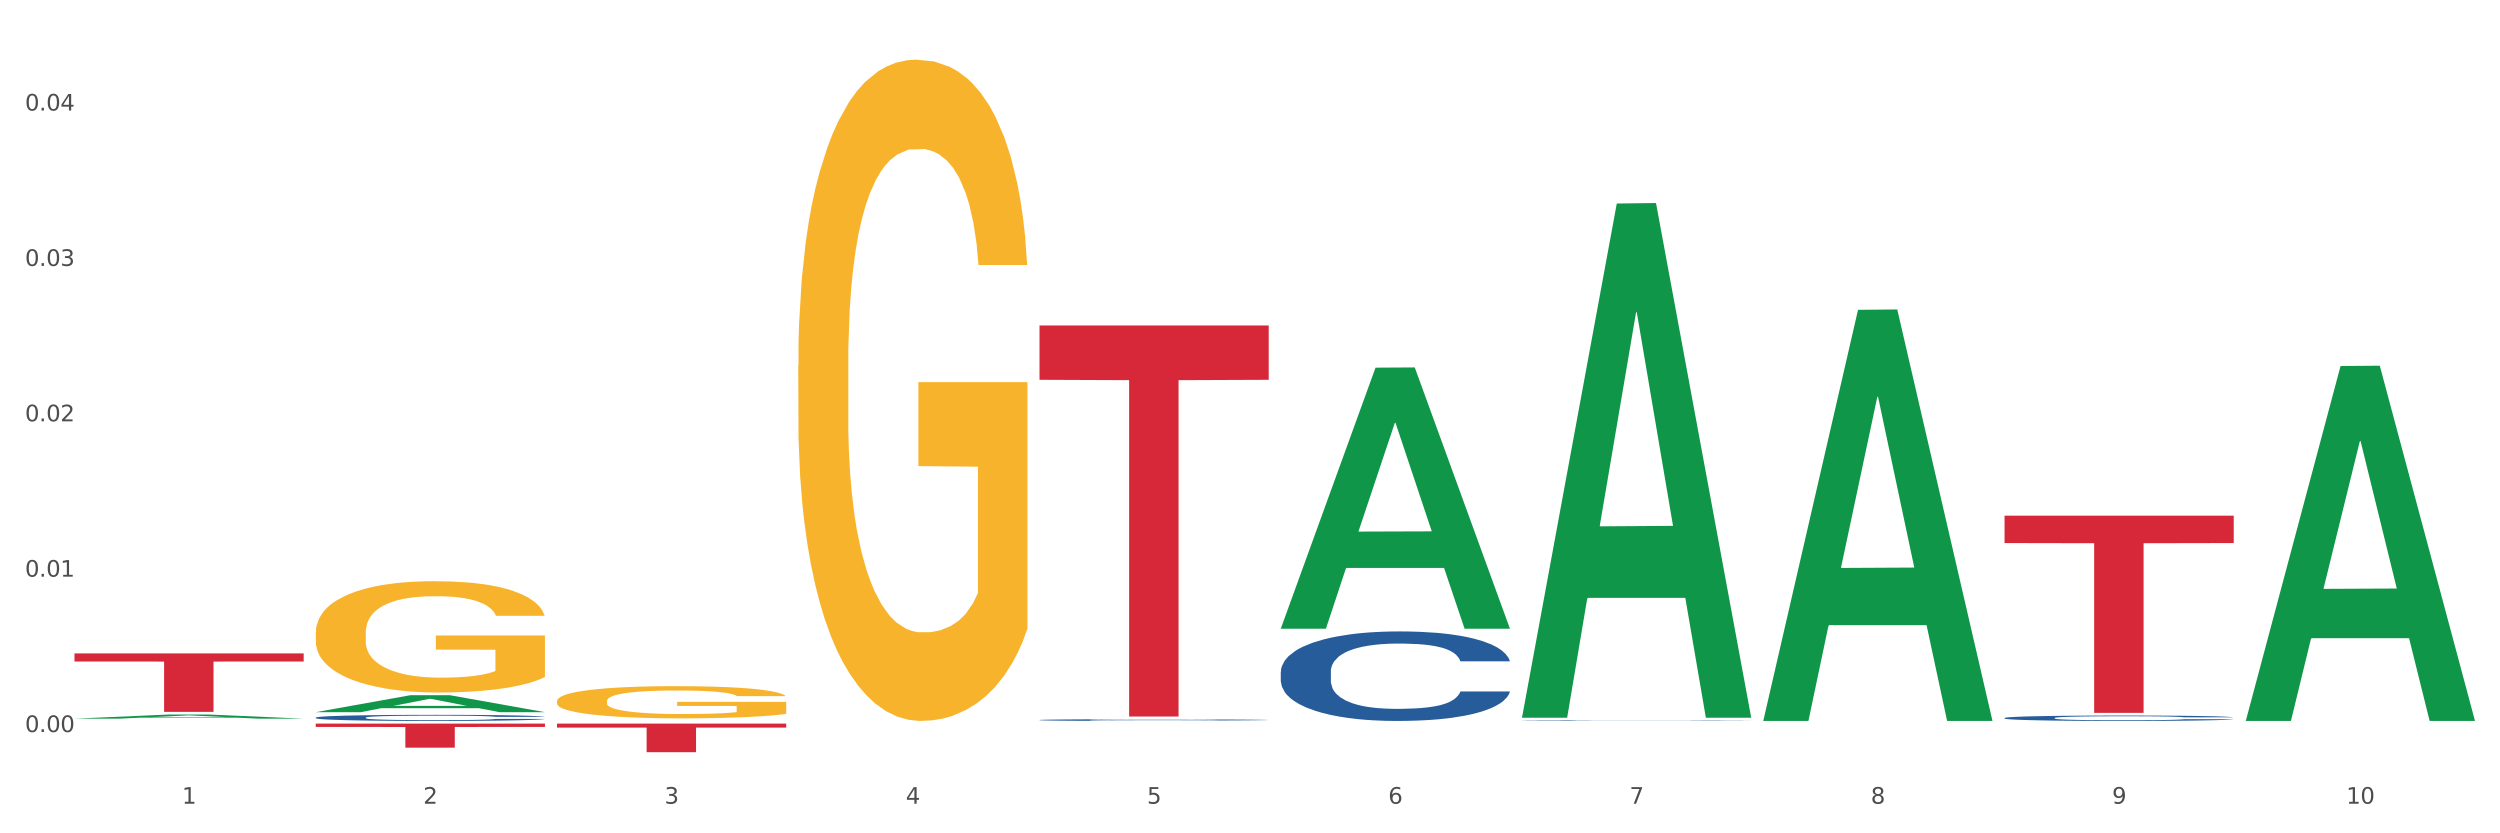
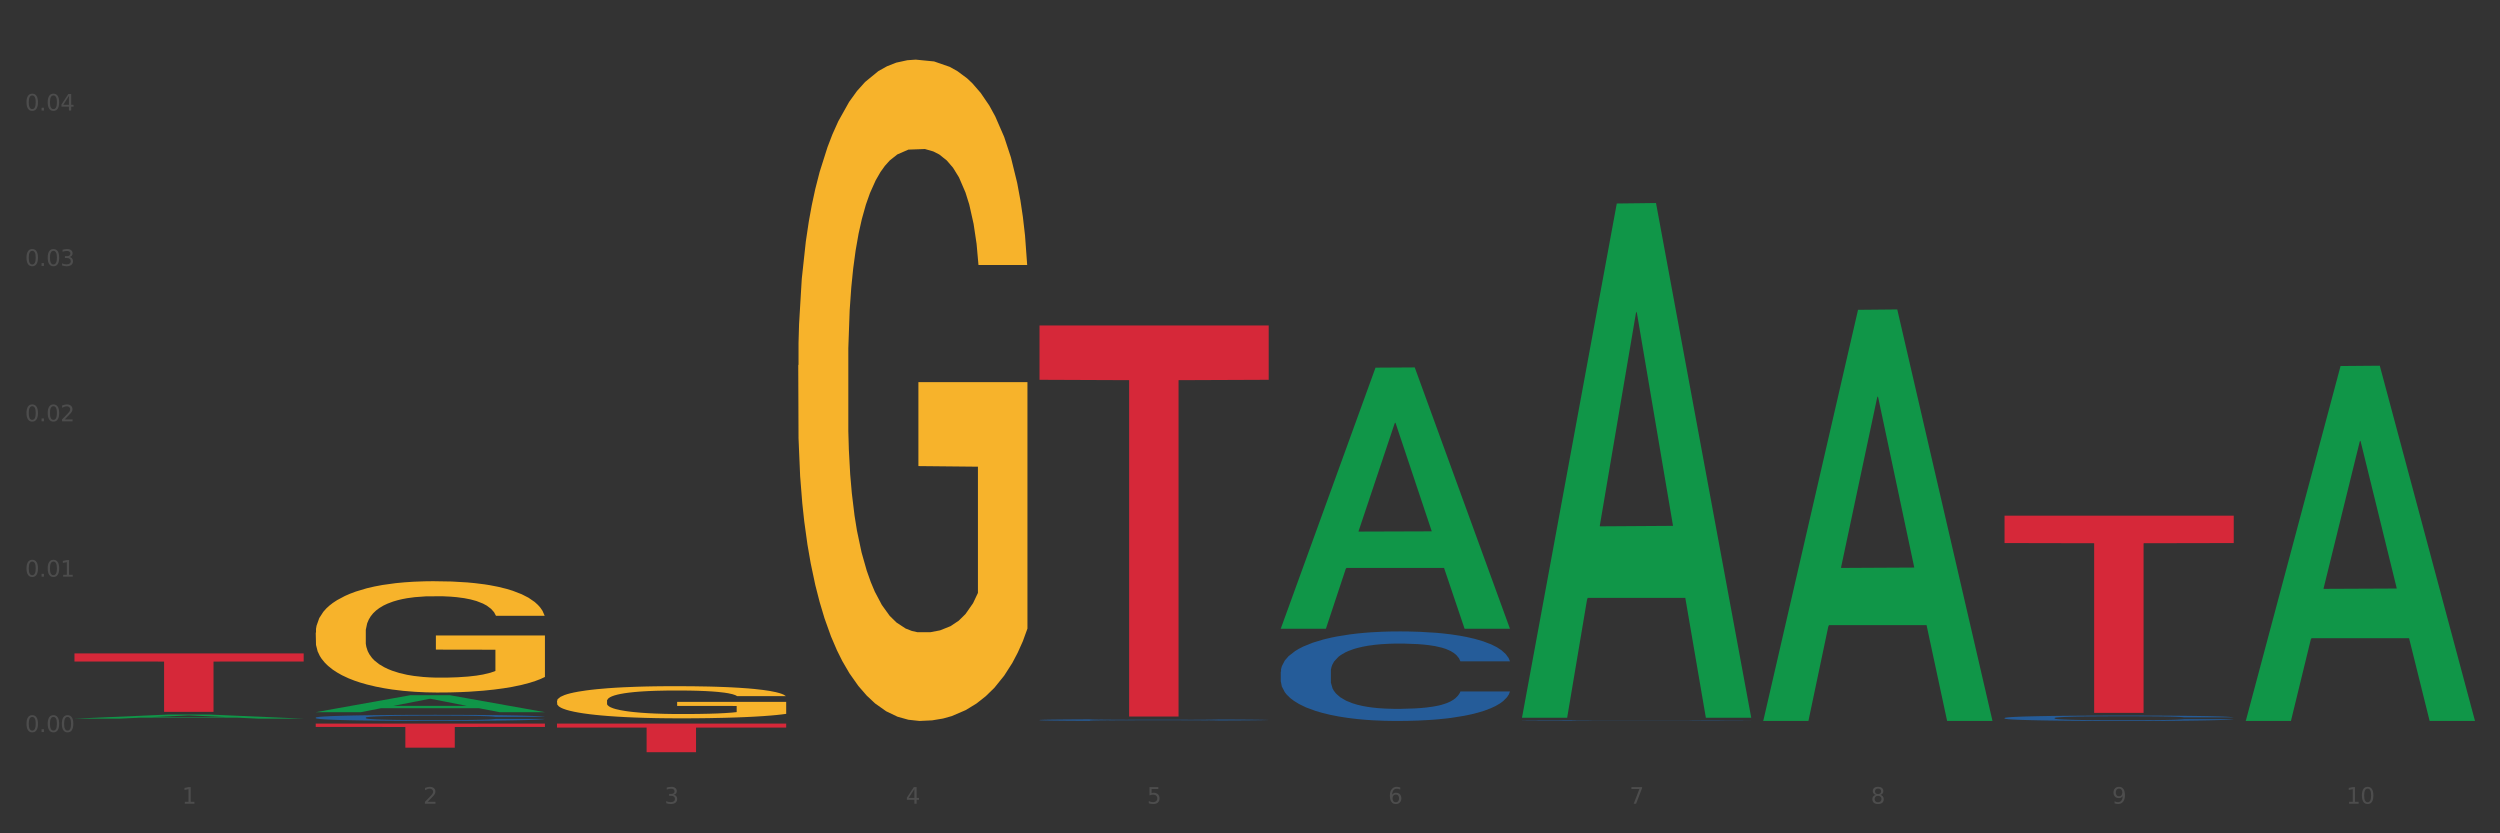
<svg xmlns="http://www.w3.org/2000/svg" xmlns:xlink="http://www.w3.org/1999/xlink" width="1080pt" height="360pt" viewBox="0 0 1080 360" version="1.1">
  <rect x="0" y="0" width="1080" height="360" fill="#333333" stroke="none" />
  <defs>
    <style type="text/css">*{stroke-linejoin: round; stroke-linecap: butt}</style>
  </defs>
  <g id="figure_1">
    <g id="patch_1">
-       <path d="M 0 360  L 1080 360  L 1080 0  L 0 0  z " style="fill: #ffffff; stroke: #ffffff; stroke-linejoin: miter" />
-     </g>
+       </g>
    <g id="axes_1">
      <g id="matplotlib.axis_1">
        <g id="xtick_1">
          <g id="text_1">
            <g style="fill: #4d4d4d" transform="translate(78.627 347.204) scale(0.096 -0.096)">
              <defs>
                <path id="DejaVuSans-31" d="M 794 531  L 1825 531  L 1825 4091  L 703 3866  L 703 4441  L 1819 4666  L 2450 4666  L 2450 531  L 3481 531  L 3481 0  L 794 0  L 794 531  z " transform="scale(0.016)" />
              </defs>
              <use xlink:href="#DejaVuSans-31" />
            </g>
          </g>
        </g>
        <g id="xtick_2">
          <g id="text_2">
            <g style="fill: #4d4d4d" transform="translate(182.851 347.204) scale(0.096 -0.096)">
              <defs>
                <path id="DejaVuSans-32" d="M 1228 531  L 3431 531  L 3431 0  L 469 0  L 469 531  Q 828 903 1448 1529  Q 2069 2156 2228 2338  Q 2531 2678 2651 2914  Q 2772 3150 2772 3378  Q 2772 3750 2511 3984  Q 2250 4219 1831 4219  Q 1534 4219 1204 4116  Q 875 4013 500 3803  L 500 4441  Q 881 4594 1212 4672  Q 1544 4750 1819 4750  Q 2544 4750 2975 4387  Q 3406 4025 3406 3419  Q 3406 3131 3298 2873  Q 3191 2616 2906 2266  Q 2828 2175 2409 1742  Q 1991 1309 1228 531  z " transform="scale(0.016)" />
              </defs>
              <use xlink:href="#DejaVuSans-32" />
            </g>
          </g>
        </g>
        <g id="xtick_3">
          <g id="text_3">
            <g style="fill: #4d4d4d" transform="translate(287.074 347.204) scale(0.096 -0.096)">
              <defs>
                <path id="DejaVuSans-33" d="M 2597 2516  Q 3050 2419 3304 2112  Q 3559 1806 3559 1356  Q 3559 666 3084 287  Q 2609 -91 1734 -91  Q 1441 -91 1130 -33  Q 819 25 488 141  L 488 750  Q 750 597 1062 519  Q 1375 441 1716 441  Q 2309 441 2620 675  Q 2931 909 2931 1356  Q 2931 1769 2642 2001  Q 2353 2234 1838 2234  L 1294 2234  L 1294 2753  L 1863 2753  Q 2328 2753 2575 2939  Q 2822 3125 2822 3475  Q 2822 3834 2567 4026  Q 2313 4219 1838 4219  Q 1578 4219 1281 4162  Q 984 4106 628 3988  L 628 4550  Q 988 4650 1302 4700  Q 1616 4750 1894 4750  Q 2613 4750 3031 4423  Q 3450 4097 3450 3541  Q 3450 3153 3228 2886  Q 3006 2619 2597 2516  z " transform="scale(0.016)" />
              </defs>
              <use xlink:href="#DejaVuSans-33" />
            </g>
          </g>
        </g>
        <g id="xtick_4">
          <g id="text_4">
            <g style="fill: #4d4d4d" transform="translate(391.298 347.204) scale(0.096 -0.096)">
              <defs>
                <path id="DejaVuSans-34" d="M 2419 4116  L 825 1625  L 2419 1625  L 2419 4116  z M 2253 4666  L 3047 4666  L 3047 1625  L 3713 1625  L 3713 1100  L 3047 1100  L 3047 0  L 2419 0  L 2419 1100  L 313 1100  L 313 1709  L 2253 4666  z " transform="scale(0.016)" />
              </defs>
              <use xlink:href="#DejaVuSans-34" />
            </g>
          </g>
        </g>
        <g id="xtick_5">
          <g id="text_5">
            <g style="fill: #4d4d4d" transform="translate(495.522 347.204) scale(0.096 -0.096)">
              <defs>
                <path id="DejaVuSans-35" d="M 691 4666  L 3169 4666  L 3169 4134  L 1269 4134  L 1269 2991  Q 1406 3038 1543 3061  Q 1681 3084 1819 3084  Q 2600 3084 3056 2656  Q 3513 2228 3513 1497  Q 3513 744 3044 326  Q 2575 -91 1722 -91  Q 1428 -91 1123 -41  Q 819 9 494 109  L 494 744  Q 775 591 1075 516  Q 1375 441 1709 441  Q 2250 441 2565 725  Q 2881 1009 2881 1497  Q 2881 1984 2565 2268  Q 2250 2553 1709 2553  Q 1456 2553 1204 2497  Q 953 2441 691 2322  L 691 4666  z " transform="scale(0.016)" />
              </defs>
              <use xlink:href="#DejaVuSans-35" />
            </g>
          </g>
        </g>
        <g id="xtick_6">
          <g id="text_6">
            <g style="fill: #4d4d4d" transform="translate(599.745 347.204) scale(0.096 -0.096)">
              <defs>
                <path id="DejaVuSans-36" d="M 2113 2584  Q 1688 2584 1439 2293  Q 1191 2003 1191 1497  Q 1191 994 1439 701  Q 1688 409 2113 409  Q 2538 409 2786 701  Q 3034 994 3034 1497  Q 3034 2003 2786 2293  Q 2538 2584 2113 2584  z M 3366 4563  L 3366 3988  Q 3128 4100 2886 4159  Q 2644 4219 2406 4219  Q 1781 4219 1451 3797  Q 1122 3375 1075 2522  Q 1259 2794 1537 2939  Q 1816 3084 2150 3084  Q 2853 3084 3261 2657  Q 3669 2231 3669 1497  Q 3669 778 3244 343  Q 2819 -91 2113 -91  Q 1303 -91 875 529  Q 447 1150 447 2328  Q 447 3434 972 4092  Q 1497 4750 2381 4750  Q 2619 4750 2861 4703  Q 3103 4656 3366 4563  z " transform="scale(0.016)" />
              </defs>
              <use xlink:href="#DejaVuSans-36" />
            </g>
          </g>
        </g>
        <g id="xtick_7">
          <g id="text_7">
            <g style="fill: #4d4d4d" transform="translate(703.969 347.204) scale(0.096 -0.096)">
              <defs>
                <path id="DejaVuSans-37" d="M 525 4666  L 3525 4666  L 3525 4397  L 1831 0  L 1172 0  L 2766 4134  L 525 4134  L 525 4666  z " transform="scale(0.016)" />
              </defs>
              <use xlink:href="#DejaVuSans-37" />
            </g>
          </g>
        </g>
        <g id="xtick_8">
          <g id="text_8">
            <g style="fill: #4d4d4d" transform="translate(808.193 347.204) scale(0.096 -0.096)">
              <defs>
                <path id="DejaVuSans-38" d="M 2034 2216  Q 1584 2216 1326 1975  Q 1069 1734 1069 1313  Q 1069 891 1326 650  Q 1584 409 2034 409  Q 2484 409 2743 651  Q 3003 894 3003 1313  Q 3003 1734 2745 1975  Q 2488 2216 2034 2216  z M 1403 2484  Q 997 2584 770 2862  Q 544 3141 544 3541  Q 544 4100 942 4425  Q 1341 4750 2034 4750  Q 2731 4750 3128 4425  Q 3525 4100 3525 3541  Q 3525 3141 3298 2862  Q 3072 2584 2669 2484  Q 3125 2378 3379 2068  Q 3634 1759 3634 1313  Q 3634 634 3220 271  Q 2806 -91 2034 -91  Q 1263 -91 848 271  Q 434 634 434 1313  Q 434 1759 690 2068  Q 947 2378 1403 2484  z M 1172 3481  Q 1172 3119 1398 2916  Q 1625 2713 2034 2713  Q 2441 2713 2670 2916  Q 2900 3119 2900 3481  Q 2900 3844 2670 4047  Q 2441 4250 2034 4250  Q 1625 4250 1398 4047  Q 1172 3844 1172 3481  z " transform="scale(0.016)" />
              </defs>
              <use xlink:href="#DejaVuSans-38" />
            </g>
          </g>
        </g>
        <g id="xtick_9">
          <g id="text_9">
            <g style="fill: #4d4d4d" transform="translate(912.416 347.204) scale(0.096 -0.096)">
              <defs>
                <path id="DejaVuSans-39" d="M 703 97  L 703 672  Q 941 559 1184 500  Q 1428 441 1663 441  Q 2288 441 2617 861  Q 2947 1281 2994 2138  Q 2813 1869 2534 1725  Q 2256 1581 1919 1581  Q 1219 1581 811 2004  Q 403 2428 403 3163  Q 403 3881 828 4315  Q 1253 4750 1959 4750  Q 2769 4750 3195 4129  Q 3622 3509 3622 2328  Q 3622 1225 3098 567  Q 2575 -91 1691 -91  Q 1453 -91 1209 -44  Q 966 3 703 97  z M 1959 2075  Q 2384 2075 2632 2365  Q 2881 2656 2881 3163  Q 2881 3666 2632 3958  Q 2384 4250 1959 4250  Q 1534 4250 1286 3958  Q 1038 3666 1038 3163  Q 1038 2656 1286 2365  Q 1534 2075 1959 2075  z " transform="scale(0.016)" />
              </defs>
              <use xlink:href="#DejaVuSans-39" />
            </g>
          </g>
        </g>
        <g id="xtick_10">
          <g id="text_10">
            <g style="fill: #4d4d4d" transform="translate(1013.586 347.204) scale(0.096 -0.096)">
              <defs>
                <path id="DejaVuSans-30" d="M 2034 4250  Q 1547 4250 1301 3770  Q 1056 3291 1056 2328  Q 1056 1369 1301 889  Q 1547 409 2034 409  Q 2525 409 2770 889  Q 3016 1369 3016 2328  Q 3016 3291 2770 3770  Q 2525 4250 2034 4250  z M 2034 4750  Q 2819 4750 3233 4129  Q 3647 3509 3647 2328  Q 3647 1150 3233 529  Q 2819 -91 2034 -91  Q 1250 -91 836 529  Q 422 1150 422 2328  Q 422 3509 836 4129  Q 1250 4750 2034 4750  z " transform="scale(0.016)" />
              </defs>
              <use xlink:href="#DejaVuSans-31" />
              <use xlink:href="#DejaVuSans-30" transform="translate(63.623 0)" />
            </g>
          </g>
        </g>
        <g id="xtick_11" />
        <g id="xtick_12" />
        <g id="xtick_13" />
        <g id="xtick_14" />
        <g id="xtick_15" />
        <g id="xtick_16" />
        <g id="xtick_17" />
        <g id="xtick_18" />
        <g id="xtick_19" />
      </g>
      <g id="matplotlib.axis_2">
        <g id="ytick_1">
          <g id="text_11">
            <g style="fill: #4d4d4d" transform="translate(10.8 316.246) scale(0.096 -0.096)">
              <defs>
                <path id="DejaVuSans-2e" d="M 684 794  L 1344 794  L 1344 0  L 684 0  L 684 794  z " transform="scale(0.016)" />
              </defs>
              <use xlink:href="#DejaVuSans-30" />
              <use xlink:href="#DejaVuSans-2e" transform="translate(63.623 0)" />
              <use xlink:href="#DejaVuSans-30" transform="translate(95.41 0)" />
              <use xlink:href="#DejaVuSans-30" transform="translate(159.033 0)" />
            </g>
          </g>
        </g>
        <g id="ytick_2">
          <g id="text_12">
            <g style="fill: #4d4d4d" transform="translate(10.8 249.125) scale(0.096 -0.096)">
              <use xlink:href="#DejaVuSans-30" />
              <use xlink:href="#DejaVuSans-2e" transform="translate(63.623 0)" />
              <use xlink:href="#DejaVuSans-30" transform="translate(95.41 0)" />
              <use xlink:href="#DejaVuSans-31" transform="translate(159.033 0)" />
            </g>
          </g>
        </g>
        <g id="ytick_3">
          <g id="text_13">
            <g style="fill: #4d4d4d" transform="translate(10.8 182.004) scale(0.096 -0.096)">
              <use xlink:href="#DejaVuSans-30" />
              <use xlink:href="#DejaVuSans-2e" transform="translate(63.623 0)" />
              <use xlink:href="#DejaVuSans-30" transform="translate(95.41 0)" />
              <use xlink:href="#DejaVuSans-32" transform="translate(159.033 0)" />
            </g>
          </g>
        </g>
        <g id="ytick_4">
          <g id="text_14">
            <g style="fill: #4d4d4d" transform="translate(10.8 114.883) scale(0.096 -0.096)">
              <use xlink:href="#DejaVuSans-30" />
              <use xlink:href="#DejaVuSans-2e" transform="translate(63.623 0)" />
              <use xlink:href="#DejaVuSans-30" transform="translate(95.41 0)" />
              <use xlink:href="#DejaVuSans-33" transform="translate(159.033 0)" />
            </g>
          </g>
        </g>
        <g id="ytick_5">
          <g id="text_15">
            <g style="fill: #4d4d4d" transform="translate(10.8 47.762) scale(0.096 -0.096)">
              <use xlink:href="#DejaVuSans-30" />
              <use xlink:href="#DejaVuSans-2e" transform="translate(63.623 0)" />
              <use xlink:href="#DejaVuSans-30" transform="translate(95.41 0)" />
              <use xlink:href="#DejaVuSans-34" transform="translate(159.033 0)" />
            </g>
          </g>
        </g>
        <g id="ytick_6" />
        <g id="ytick_7" />
        <g id="ytick_8" />
        <g id="ytick_9" />
      </g>
      <g id="PolyCollection_1">
        <path d="M 32.175 310.455  L 32.277 310.454  L 73.107 308.67  L 90.051 308.668  L 131.187 310.459  L 111.589 310.459  L 102.709 310.042  L 60.552 310.042  L 60.246 310.048  L 51.671 310.459  L 32.175 310.459  L 32.175 310.455  L 65.86 309.793  L 97.401 309.791  L 81.783 309.05  L 81.579 309.046  L 81.375 309.052  L 65.758 309.791  L 65.86 309.793  L 32.175 310.455  z " clip-path="url(#pc89e15f5d0)" style="fill: #109648" />
        <path d="M 865.964 222.757  L 964.976 222.757  L 964.976 234.598  L 926.028 234.678  L 926.028 307.966  L 904.677 307.966  L 904.677 234.678  L 865.964 234.598  L 865.964 222.837  L 865.964 222.757  z " clip-path="url(#pc89e15f5d0)" style="fill: #d62839" />
        <path d="M 865.964 310.164  L 866.081 310.162  L 866.081 310.102  L 866.432 310.021  L 867.719 309.871  L 869.358 309.758  L 872.167 309.626  L 873.688 309.57  L 875.678 309.508  L 879.774 309.408  L 884.456 309.322  L 887.733 309.275  L 890.19 309.245  L 895.691 309.192  L 898.851 309.168  L 902.128 309.149  L 904.937 309.136  L 909.618 309.121  L 913.364 309.115  L 917.694 309.113  L 921.322 309.115  L 926.12 309.124  L 933.143 309.149  L 935.834 309.164  L 939.463 309.19  L 943.208 309.224  L 946.251 309.258  L 949.762 309.307  L 953.39 309.371  L 956.901 309.453  L 959.359 309.527  L 961.348 309.606  L 963.104 309.702  L 964.391 309.807  L 964.976 309.895  L 943.559 309.895  L 942.974 309.816  L 941.803 309.73  L 940.633 309.673  L 939.346 309.626  L 937.356 309.572  L 935.6 309.538  L 932.674 309.497  L 929.983 309.472  L 927.759 309.457  L 925.067 309.444  L 919.332 309.431  L 915.236 309.431  L 912.661 309.435  L 909.501 309.446  L 906.81 309.461  L 903.65 309.487  L 901.192 309.514  L 898.734 309.551  L 897.33 309.576  L 895.223 309.623  L 893.819 309.662  L 891.946 309.728  L 890.893 309.775  L 889.02 309.897  L 888.201 309.987  L 887.85 310.048  L 887.616 310.117  L 887.616 310.45  L 888.318 310.6  L 888.903 310.664  L 889.839 310.736  L 891.595 310.83  L 894.17 310.922  L 896.861 310.988  L 899.085 311.029  L 901.192 311.059  L 903.298 311.082  L 905.873 311.104  L 907.98 311.116  L 911.14 311.129  L 914.885 311.136  L 917.811 311.136  L 923.78 311.125  L 926.472 311.114  L 929.046 311.099  L 931.855 311.076  L 934.079 311.05  L 935.366 311.031  L 937.473 310.99  L 939.111 310.948  L 940.516 310.899  L 941.452 310.856  L 942.505 310.792  L 943.325 310.719  L 943.559 310.681  L 964.976 310.681  L 964.508 310.758  L 963.689 310.832  L 962.05 310.933  L 960.763 310.99  L 958.773 311.061  L 956.667 311.121  L 953.741 311.187  L 951.049 311.236  L 948.24 311.279  L 945.197 311.317  L 939.697 311.371  L 937.707 311.386  L 933.494 311.411  L 930.217 311.426  L 925.418 311.441  L 920.503 311.45  L 915.353 311.452  L 910.789 311.448  L 905.756 311.435  L 902.596 311.422  L 899.085 311.403  L 894.989 311.373  L 891.127 311.337  L 887.499 311.294  L 884.105 311.245  L 880.945 311.189  L 876.848 311.097  L 873.805 311.008  L 871.582 310.924  L 870.06 310.854  L 868.539 310.764  L 867.719 310.702  L 866.432 310.553  L 865.964 310.414  L 865.964 310.164  z " clip-path="url(#pc89e15f5d0)" style="fill: #255c99" />
        <path d="M 657.517 311.314  L 657.634 311.313  L 657.634 311.307  L 657.985 311.298  L 659.272 311.282  L 660.911 311.27  L 663.72 311.256  L 665.241 311.25  L 667.231 311.243  L 671.327 311.232  L 676.008 311.223  L 679.285 311.218  L 681.743 311.215  L 687.244 311.209  L 690.404 311.207  L 693.681 311.205  L 696.49 311.203  L 701.171 311.202  L 704.916 311.201  L 709.247 311.201  L 712.875 311.201  L 717.673 311.202  L 724.695 311.205  L 727.387 311.206  L 731.015 311.209  L 734.76 311.213  L 737.803 311.216  L 741.314 311.222  L 744.943 311.228  L 748.454 311.237  L 750.911 311.245  L 752.901 311.254  L 754.657 311.264  L 755.944 311.275  L 756.529 311.285  L 735.112 311.285  L 734.526 311.276  L 733.356 311.267  L 732.186 311.261  L 730.898 311.256  L 728.909 311.25  L 727.153 311.246  L 724.227 311.242  L 721.535 311.239  L 719.312 311.238  L 716.62 311.236  L 710.885 311.235  L 706.789 311.235  L 704.214 311.235  L 701.054 311.236  L 698.362 311.238  L 695.202 311.241  L 692.745 311.244  L 690.287 311.248  L 688.882 311.25  L 686.776 311.255  L 685.371 311.26  L 683.499 311.267  L 682.445 311.272  L 680.573 311.285  L 679.754 311.294  L 679.402 311.301  L 679.168 311.308  L 679.168 311.344  L 679.871 311.36  L 680.456 311.367  L 681.392 311.375  L 683.148 311.385  L 685.722 311.395  L 688.414 311.402  L 690.638 311.406  L 692.745 311.41  L 694.851 311.412  L 697.426 311.414  L 699.533 311.416  L 702.693 311.417  L 706.438 311.418  L 709.364 311.418  L 715.332 311.417  L 718.024 311.416  L 720.599 311.414  L 723.408 311.411  L 725.632 311.409  L 726.919 311.407  L 729.026 311.402  L 730.664 311.398  L 732.069 311.392  L 733.005 311.388  L 734.058 311.381  L 734.877 311.373  L 735.112 311.369  L 756.529 311.369  L 756.061 311.377  L 755.242 311.385  L 753.603 311.396  L 752.316 311.402  L 750.326 311.41  L 748.22 311.416  L 745.294 311.423  L 742.602 311.429  L 739.793 311.433  L 736.75 311.437  L 731.249 311.443  L 729.26 311.445  L 725.046 311.447  L 721.769 311.449  L 716.971 311.451  L 712.055 311.452  L 706.906 311.452  L 702.341 311.451  L 697.309 311.45  L 694.149 311.449  L 690.638 311.447  L 686.542 311.443  L 682.679 311.439  L 679.051 311.435  L 675.657 311.43  L 672.497 311.424  L 668.401 311.414  L 665.358 311.404  L 663.134 311.395  L 661.613 311.388  L 660.091 311.378  L 659.272 311.371  L 657.985 311.355  L 657.517 311.34  L 657.517 311.314  z " clip-path="url(#pc89e15f5d0)" style="fill: #255c99" />
        <path d="M 553.293 290.152  L 553.41 290.117  L 553.41 289.128  L 553.761 287.785  L 555.049 285.313  L 556.687 283.441  L 559.496 281.25  L 561.017 280.332  L 563.007 279.308  L 567.103 277.648  L 571.785 276.235  L 575.062 275.457  L 577.52 274.963  L 583.02 274.08  L 586.18 273.691  L 589.457 273.373  L 592.266 273.161  L 596.948 272.914  L 600.693 272.808  L 605.023 272.773  L 608.651 272.808  L 613.45 272.95  L 620.472 273.373  L 623.164 273.621  L 626.792 274.045  L 630.537 274.61  L 633.58 275.175  L 637.091 275.987  L 640.719 277.047  L 644.23 278.389  L 646.688 279.626  L 648.677 280.933  L 650.433 282.522  L 651.72 284.253  L 652.306 285.701  L 630.888 285.701  L 630.303 284.394  L 629.132 282.981  L 627.962 282.028  L 626.675 281.25  L 624.685 280.367  L 622.929 279.802  L 620.004 279.131  L 617.312 278.707  L 615.088 278.46  L 612.396 278.248  L 606.661 278.036  L 602.565 278.036  L 599.99 278.107  L 596.83 278.283  L 594.139 278.531  L 590.979 278.954  L 588.521 279.414  L 586.063 280.014  L 584.659 280.438  L 582.552 281.215  L 581.148 281.851  L 579.275 282.946  L 578.222 283.723  L 576.349 285.737  L 575.53 287.22  L 575.179 288.244  L 574.945 289.375  L 574.945 294.885  L 575.647 297.358  L 576.232 298.418  L 577.168 299.619  L 578.924 301.173  L 581.499 302.692  L 584.191 303.787  L 586.414 304.458  L 588.521 304.952  L 590.628 305.341  L 593.202 305.694  L 595.309 305.906  L 598.469 306.118  L 602.214 306.224  L 605.14 306.224  L 611.109 306.047  L 613.801 305.871  L 616.375 305.624  L 619.184 305.235  L 621.408 304.811  L 622.695 304.493  L 624.802 303.822  L 626.441 303.116  L 627.845 302.303  L 628.781 301.597  L 629.835 300.537  L 630.654 299.336  L 630.888 298.7  L 652.306 298.7  L 651.837 299.972  L 651.018 301.208  L 649.38 302.868  L 648.092 303.822  L 646.103 304.988  L 643.996 305.977  L 641.07 307.072  L 638.378 307.884  L 635.569 308.591  L 632.526 309.226  L 627.026 310.11  L 625.036 310.357  L 620.823 310.781  L 617.546 311.028  L 612.747 311.275  L 607.832 311.417  L 602.682 311.452  L 598.118 311.381  L 593.085 311.169  L 589.925 310.957  L 586.414 310.639  L 582.318 310.145  L 578.456 309.544  L 574.828 308.838  L 571.434 308.026  L 568.274 307.107  L 564.177 305.588  L 561.135 304.105  L 558.911 302.727  L 557.389 301.561  L 555.868 300.078  L 555.049 299.053  L 553.761 296.581  L 553.293 294.285  L 553.293 290.152  z " clip-path="url(#pc89e15f5d0)" style="fill: #255c99" />
        <path d="M 344.846 157.778  L 344.963 157.517  L 344.963 148.125  L 345.197 140.036  L 346.366 120.468  L 348.119 104.292  L 349.405 95.682  L 350.691 88.638  L 352.21 81.593  L 354.081 74.288  L 357.471 63.591  L 359.575 58.112  L 362.147 52.372  L 366.823 44.023  L 370.213 39.327  L 373.72 35.413  L 379.448 30.717  L 383.188 28.629  L 387.163 27.064  L 391.956 26.02  L 395.579 25.759  L 403.529 26.542  L 410.309 28.89  L 413.582 30.717  L 417.79 33.848  L 420.011 35.935  L 423.635 40.109  L 427.376 45.588  L 429.947 50.285  L 433.805 59.156  L 436.728 68.026  L 439.416 78.984  L 440.819 86.551  L 441.871 93.595  L 442.806 101.683  L 443.741 114.468  L 422.7 114.468  L 421.882 105.336  L 420.596 96.726  L 418.725 88.377  L 417.089 83.159  L 414.283 76.636  L 411.711 72.462  L 409.023 69.331  L 405.75 66.722  L 403.178 65.417  L 399.554 64.374  L 392.423 64.635  L 387.63 66.722  L 384.357 69.331  L 382.253 71.679  L 380.383 74.288  L 378.279 77.941  L 375.824 83.42  L 374.07 88.377  L 372.317 94.639  L 370.914 100.901  L 369.628 108.206  L 368.576 116.033  L 367.758 124.121  L 367.056 134.036  L 366.472 150.473  L 366.472 186.217  L 366.706 194.305  L 367.29 205.002  L 367.992 213.09  L 369.161 222.744  L 370.213 229.266  L 372.2 238.659  L 374.421 246.486  L 376.174 251.443  L 377.928 255.618  L 380.967 261.358  L 384.357 266.054  L 387.28 268.924  L 391.254 271.533  L 393.943 272.577  L 396.281 273.099  L 402.009 273.099  L 406.1 272.316  L 410.659 270.49  L 414.166 268.141  L 417.089 265.271  L 420.362 260.575  L 422.466 256.14  L 422.466 201.61  L 396.748 201.349  L 396.748 165.083  L 443.858 165.083  L 443.858 271.533  L 441.871 277.012  L 439.65 281.969  L 437.312 286.405  L 433.805 291.884  L 429.597 297.102  L 425.856 300.755  L 421.882 303.886  L 417.206 306.756  L 411.127 309.365  L 407.386 310.408  L 402.71 311.191  L 397.216 311.452  L 392.423 310.93  L 387.747 309.626  L 382.838 307.277  L 378.045 303.886  L 374.421 300.494  L 370.797 296.319  L 366.94 290.84  L 363.9 285.622  L 361.562 280.926  L 358.99 274.925  L 356.185 267.098  L 354.081 260.053  L 352.21 252.748  L 350.223 243.355  L 348.82 235.267  L 347.418 225.092  L 346.599 217.526  L 345.664 205.785  L 344.963 189.348  L 344.846 157.778  z " clip-path="url(#pc89e15f5d0)" style="fill: #f7b32b" />
        <path d="M 240.622 302.847  L 240.739 302.834  L 240.739 302.377  L 240.973 301.984  L 242.142 301.033  L 243.895 300.246  L 245.181 299.828  L 246.467 299.485  L 247.987 299.143  L 249.857 298.787  L 253.247 298.267  L 255.351 298.001  L 257.923 297.722  L 262.599 297.316  L 265.989 297.087  L 269.496 296.897  L 275.224 296.669  L 278.965 296.567  L 282.939 296.491  L 287.732 296.441  L 291.356 296.428  L 299.305 296.466  L 306.085 296.58  L 309.358 296.669  L 313.566 296.821  L 315.788 296.923  L 319.411 297.126  L 323.152 297.392  L 325.724 297.62  L 329.581 298.052  L 332.504 298.483  L 335.193 299.016  L 336.595 299.384  L 337.647 299.726  L 338.583 300.119  L 339.518 300.741  L 318.476 300.741  L 317.658 300.297  L 316.372 299.878  L 314.502 299.472  L 312.865 299.219  L 310.06 298.902  L 307.488 298.699  L 304.799 298.546  L 301.526 298.419  L 298.954 298.356  L 295.33 298.305  L 288.2 298.318  L 283.407 298.419  L 280.134 298.546  L 278.03 298.661  L 276.159 298.787  L 274.055 298.965  L 271.6 299.231  L 269.847 299.472  L 268.093 299.777  L 266.69 300.081  L 265.405 300.437  L 264.352 300.817  L 263.534 301.21  L 262.833 301.692  L 262.248 302.492  L 262.248 304.23  L 262.482 304.623  L 263.067 305.143  L 263.768 305.536  L 264.937 306.006  L 265.989 306.323  L 267.976 306.779  L 270.197 307.16  L 271.951 307.401  L 273.704 307.604  L 276.744 307.883  L 280.134 308.111  L 283.056 308.251  L 287.031 308.378  L 289.719 308.429  L 292.057 308.454  L 297.785 308.454  L 301.877 308.416  L 306.436 308.327  L 309.943 308.213  L 312.865 308.073  L 316.138 307.845  L 318.242 307.629  L 318.242 304.978  L 292.525 304.965  L 292.525 303.202  L 339.635 303.202  L 339.635 308.378  L 337.647 308.644  L 335.426 308.885  L 333.088 309.101  L 329.581 309.367  L 325.373 309.621  L 321.632 309.799  L 317.658 309.951  L 312.982 310.09  L 306.903 310.217  L 303.163 310.268  L 298.487 310.306  L 292.992 310.319  L 288.2 310.293  L 283.524 310.23  L 278.614 310.116  L 273.821 309.951  L 270.197 309.786  L 266.574 309.583  L 262.716 309.317  L 259.677 309.063  L 257.339 308.834  L 254.767 308.543  L 251.961 308.162  L 249.857 307.82  L 247.987 307.464  L 246 307.008  L 244.597 306.614  L 243.194 306.12  L 242.376 305.752  L 241.441 305.181  L 240.739 304.382  L 240.622 302.847  z " clip-path="url(#pc89e15f5d0)" style="fill: #f7b32b" />
        <path d="M 136.399 309.996  L 136.516 309.994  L 136.516 309.926  L 136.867 309.834  L 138.154 309.665  L 139.793 309.537  L 142.602 309.388  L 144.123 309.325  L 146.113 309.255  L 150.209 309.141  L 154.89 309.045  L 158.167 308.992  L 160.625 308.958  L 166.126 308.898  L 169.286 308.871  L 172.563 308.849  L 175.372 308.835  L 180.053 308.818  L 183.798 308.811  L 188.129 308.808  L 191.757 308.811  L 196.555 308.82  L 203.577 308.849  L 206.269 308.866  L 209.897 308.895  L 213.642 308.934  L 216.685 308.972  L 220.196 309.028  L 223.824 309.1  L 227.336 309.192  L 229.793 309.277  L 231.783 309.366  L 233.538 309.475  L 234.826 309.593  L 235.411 309.692  L 213.993 309.692  L 213.408 309.603  L 212.238 309.506  L 211.068 309.441  L 209.78 309.388  L 207.791 309.327  L 206.035 309.289  L 203.109 309.243  L 200.417 309.214  L 198.194 309.197  L 195.502 309.183  L 189.767 309.168  L 185.671 309.168  L 183.096 309.173  L 179.936 309.185  L 177.244 309.202  L 174.084 309.231  L 171.626 309.262  L 169.169 309.303  L 167.764 309.332  L 165.658 309.385  L 164.253 309.429  L 162.381 309.504  L 161.327 309.557  L 159.455 309.694  L 158.635 309.796  L 158.284 309.866  L 158.05 309.943  L 158.05 310.32  L 158.752 310.489  L 159.338 310.561  L 160.274 310.643  L 162.029 310.749  L 164.604 310.853  L 167.296 310.928  L 169.52 310.974  L 171.626 311.008  L 173.733 311.034  L 176.308 311.058  L 178.415 311.073  L 181.575 311.087  L 185.32 311.095  L 188.246 311.095  L 194.214 311.082  L 196.906 311.07  L 199.481 311.054  L 202.29 311.027  L 204.514 310.998  L 205.801 310.976  L 207.908 310.93  L 209.546 310.882  L 210.951 310.827  L 211.887 310.778  L 212.94 310.706  L 213.759 310.624  L 213.993 310.58  L 235.411 310.58  L 234.943 310.667  L 234.124 310.752  L 232.485 310.865  L 231.198 310.93  L 229.208 311.01  L 227.102 311.078  L 224.176 311.153  L 221.484 311.208  L 218.675 311.256  L 215.632 311.3  L 210.131 311.36  L 208.142 311.377  L 203.928 311.406  L 200.651 311.423  L 195.853 311.44  L 190.937 311.449  L 185.788 311.452  L 181.223 311.447  L 176.191 311.433  L 173.031 311.418  L 169.52 311.396  L 165.424 311.363  L 161.561 311.321  L 157.933 311.273  L 154.539 311.218  L 151.379 311.155  L 147.283 311.051  L 144.24 310.95  L 142.016 310.856  L 140.495 310.776  L 138.973 310.674  L 138.154 310.604  L 136.867 310.435  L 136.399 310.279  L 136.399 309.996  z " clip-path="url(#pc89e15f5d0)" style="fill: #255c99" />
        <path d="M 32.175 282.264  L 131.187 282.264  L 131.187 285.774  L 92.239 285.798  L 92.239 307.521  L 70.888 307.521  L 70.888 285.798  L 32.175 285.774  L 32.175 282.288  L 32.175 282.264  z " clip-path="url(#pc89e15f5d0)" style="fill: #d62839" />
        <path d="M 449.069 311.038  L 449.187 311.037  L 449.187 311.018  L 449.538 310.992  L 450.825 310.944  L 452.464 310.908  L 455.272 310.865  L 456.794 310.847  L 458.783 310.828  L 462.88 310.795  L 467.561 310.768  L 470.838 310.753  L 473.296 310.743  L 478.797 310.726  L 481.957 310.718  L 485.234 310.712  L 488.042 310.708  L 492.724 310.703  L 496.469 310.701  L 500.799 310.701  L 504.427 310.701  L 509.226 310.704  L 516.248 310.712  L 518.94 310.717  L 522.568 310.725  L 526.313 310.736  L 529.356 310.747  L 532.867 310.763  L 536.495 310.784  L 540.006 310.81  L 542.464 310.834  L 544.454 310.859  L 546.209 310.89  L 547.497 310.924  L 548.082 310.952  L 526.664 310.952  L 526.079 310.926  L 524.909 310.899  L 523.738 310.88  L 522.451 310.865  L 520.461 310.848  L 518.706 310.837  L 515.78 310.824  L 513.088 310.816  L 510.864 310.811  L 508.173 310.807  L 502.438 310.803  L 498.342 310.803  L 495.767 310.804  L 492.607 310.808  L 489.915 310.812  L 486.755 310.821  L 484.297 310.83  L 481.84 310.841  L 480.435 310.849  L 478.328 310.865  L 476.924 310.877  L 475.051 310.898  L 473.998 310.913  L 472.126 310.952  L 471.306 310.981  L 470.955 311.001  L 470.721 311.023  L 470.721 311.13  L 471.423 311.178  L 472.009 311.199  L 472.945 311.222  L 474.7 311.252  L 477.275 311.282  L 479.967 311.303  L 482.191 311.316  L 484.297 311.326  L 486.404 311.333  L 488.979 311.34  L 491.085 311.344  L 494.245 311.348  L 497.991 311.35  L 500.916 311.35  L 506.885 311.347  L 509.577 311.343  L 512.152 311.339  L 514.961 311.331  L 517.184 311.323  L 518.472 311.317  L 520.578 311.304  L 522.217 311.29  L 523.621 311.274  L 524.558 311.26  L 525.611 311.24  L 526.43 311.217  L 526.664 311.204  L 548.082 311.204  L 547.614 311.229  L 546.795 311.253  L 545.156 311.285  L 543.869 311.304  L 541.879 311.326  L 539.772 311.346  L 536.846 311.367  L 534.155 311.383  L 531.346 311.396  L 528.303 311.409  L 522.802 311.426  L 520.813 311.431  L 516.599 311.439  L 513.322 311.444  L 508.524 311.448  L 503.608 311.451  L 498.459 311.452  L 493.894 311.45  L 488.862 311.446  L 485.702 311.442  L 482.191 311.436  L 478.094 311.426  L 474.232 311.415  L 470.604 311.401  L 467.21 311.385  L 464.05 311.367  L 459.954 311.338  L 456.911 311.309  L 454.687 311.282  L 453.166 311.26  L 451.644 311.231  L 450.825 311.211  L 449.538 311.163  L 449.069 311.118  L 449.069 311.038  z " clip-path="url(#pc89e15f5d0)" style="fill: #255c99" />
        <path d="M 240.622 312.599  L 339.635 312.599  L 339.635 314.316  L 300.687 314.327  L 300.687 324.95  L 279.336 324.95  L 279.336 314.327  L 240.622 314.316  L 240.622 312.611  L 240.622 312.599  z " clip-path="url(#pc89e15f5d0)" style="fill: #d62839" />
        <path d="M 449.069 140.594  L 548.082 140.594  L 548.082 164.073  L 509.134 164.232  L 509.134 309.553  L 487.783 309.553  L 487.783 164.232  L 449.069 164.073  L 449.069 140.752  L 449.069 140.594  z " clip-path="url(#pc89e15f5d0)" style="fill: #d62839" />
        <path d="M 970.188 311.164  L 970.29 311.02  L 1011.12 158.125  L 1028.064 157.981  L 1069.2 311.452  L 1049.602 311.452  L 1040.721 275.714  L 998.564 275.714  L 998.258 276.29  L 989.684 311.452  L 970.188 311.452  L 970.188 311.164  L 1003.872 254.387  L 1035.413 254.243  L 1019.796 190.693  L 1019.592 190.404  L 1019.388 190.837  L 1003.77 254.243  L 1003.872 254.387  L 970.188 311.164  z " clip-path="url(#pc89e15f5d0)" style="fill: #109648" />
        <path d="M 761.74 311.118  L 761.842 310.951  L 802.672 133.848  L 819.617 133.681  L 860.753 311.452  L 841.154 311.452  L 832.274 270.055  L 790.117 270.055  L 789.811 270.723  L 781.237 311.452  L 761.74 311.452  L 761.74 311.118  L 795.425 245.351  L 826.966 245.184  L 811.349 171.572  L 811.144 171.238  L 810.94 171.739  L 795.323 245.184  L 795.425 245.351  L 761.74 311.118  z " clip-path="url(#pc89e15f5d0)" style="fill: #109648" />
        <path d="M 657.517 309.636  L 657.619 309.427  L 698.449 87.917  L 715.393 87.708  L 756.529 310.053  L 736.931 310.053  L 728.05 258.277  L 685.893 258.277  L 685.587 259.112  L 677.013 310.053  L 657.517 310.053  L 657.517 309.636  L 691.201 227.379  L 722.742 227.17  L 707.125 135.1  L 706.921 134.683  L 706.717 135.309  L 691.099 227.17  L 691.201 227.379  L 657.517 309.636  z " clip-path="url(#pc89e15f5d0)" style="fill: #109648" />
        <path d="M 553.293 271.414  L 553.395 271.308  L 594.225 158.83  L 611.169 158.724  L 652.306 271.626  L 632.707 271.626  L 623.827 245.335  L 581.67 245.335  L 581.364 245.759  L 572.789 271.626  L 553.293 271.626  L 553.293 271.414  L 586.978 229.645  L 618.519 229.539  L 602.901 182.788  L 602.697 182.576  L 602.493 182.894  L 586.876 229.539  L 586.978 229.645  L 553.293 271.414  z " clip-path="url(#pc89e15f5d0)" style="fill: #109648" />
        <path d="M 136.399 307.647  L 136.501 307.64  L 177.331 300.322  L 194.275 300.315  L 235.411 307.661  L 215.813 307.661  L 206.932 305.95  L 164.775 305.95  L 164.469 305.978  L 155.895 307.661  L 136.399 307.661  L 136.399 307.647  L 170.083 304.929  L 201.624 304.923  L 186.007 301.881  L 185.803 301.867  L 185.599 301.888  L 169.981 304.923  L 170.083 304.929  L 136.399 307.647  z " clip-path="url(#pc89e15f5d0)" style="fill: #109648" />
        <path d="M 136.399 312.599  L 235.411 312.599  L 235.411 314.042  L 196.463 314.052  L 196.463 322.98  L 175.112 322.98  L 175.112 314.052  L 136.399 314.042  L 136.399 312.609  L 136.399 312.599  z " clip-path="url(#pc89e15f5d0)" style="fill: #d62839" />
        <path d="M 136.399 273.302  L 136.516 273.258  L 136.516 271.677  L 136.749 270.316  L 137.918 267.022  L 139.672 264.299  L 140.958 262.85  L 142.244 261.665  L 143.763 260.479  L 145.634 259.249  L 149.024 257.449  L 151.128 256.527  L 153.699 255.56  L 158.375 254.155  L 161.765 253.365  L 165.272 252.706  L 171 251.916  L 174.741 251.564  L 178.716 251.301  L 183.508 251.125  L 187.132 251.081  L 195.081 251.213  L 201.861 251.608  L 205.135 251.916  L 209.343 252.442  L 211.564 252.794  L 215.188 253.496  L 218.928 254.419  L 221.5 255.209  L 225.358 256.702  L 228.28 258.195  L 230.969 260.04  L 232.372 261.313  L 233.424 262.499  L 234.359 263.86  L 235.294 266.012  L 214.253 266.012  L 213.434 264.475  L 212.148 263.026  L 210.278 261.621  L 208.641 260.742  L 205.836 259.644  L 203.264 258.942  L 200.576 258.415  L 197.302 257.976  L 194.731 257.756  L 191.107 257.58  L 183.976 257.624  L 179.183 257.976  L 175.91 258.415  L 173.806 258.81  L 171.936 259.249  L 169.831 259.864  L 167.377 260.786  L 165.623 261.621  L 163.87 262.675  L 162.467 263.729  L 161.181 264.958  L 160.129 266.276  L 159.311 267.637  L 158.609 269.306  L 158.025 272.072  L 158.025 278.089  L 158.259 279.45  L 158.843 281.25  L 159.544 282.612  L 160.713 284.237  L 161.765 285.334  L 163.753 286.915  L 165.974 288.233  L 167.727 289.067  L 169.481 289.77  L 172.52 290.736  L 175.91 291.526  L 178.833 292.009  L 182.807 292.449  L 185.496 292.624  L 187.834 292.712  L 193.562 292.712  L 197.653 292.58  L 202.212 292.273  L 205.719 291.878  L 208.641 291.395  L 211.915 290.604  L 214.019 289.858  L 214.019 280.68  L 188.301 280.636  L 188.301 274.531  L 235.411 274.531  L 235.411 292.449  L 233.424 293.371  L 231.203 294.205  L 228.865 294.952  L 225.358 295.874  L 221.15 296.752  L 217.409 297.367  L 213.434 297.894  L 208.758 298.377  L 202.68 298.816  L 198.939 298.992  L 194.263 299.124  L 188.769 299.168  L 183.976 299.08  L 179.3 298.86  L 174.39 298.465  L 169.598 297.894  L 165.974 297.323  L 162.35 296.621  L 158.492 295.698  L 155.453 294.82  L 153.115 294.03  L 150.543 293.02  L 147.738 291.702  L 145.634 290.516  L 143.763 289.287  L 141.776 287.706  L 140.373 286.345  L 138.97 284.632  L 138.152 283.358  L 137.217 281.382  L 136.516 278.616  L 136.399 273.302  z " clip-path="url(#pc89e15f5d0)" style="fill: #f7b32b" />
      </g>
    </g>
  </g>
  <defs>
    <clipPath id="pc89e15f5d0">
      <rect x="32.175" y="10.8" width="1037.025" height="329.109" />
    </clipPath>
  </defs>
</svg>